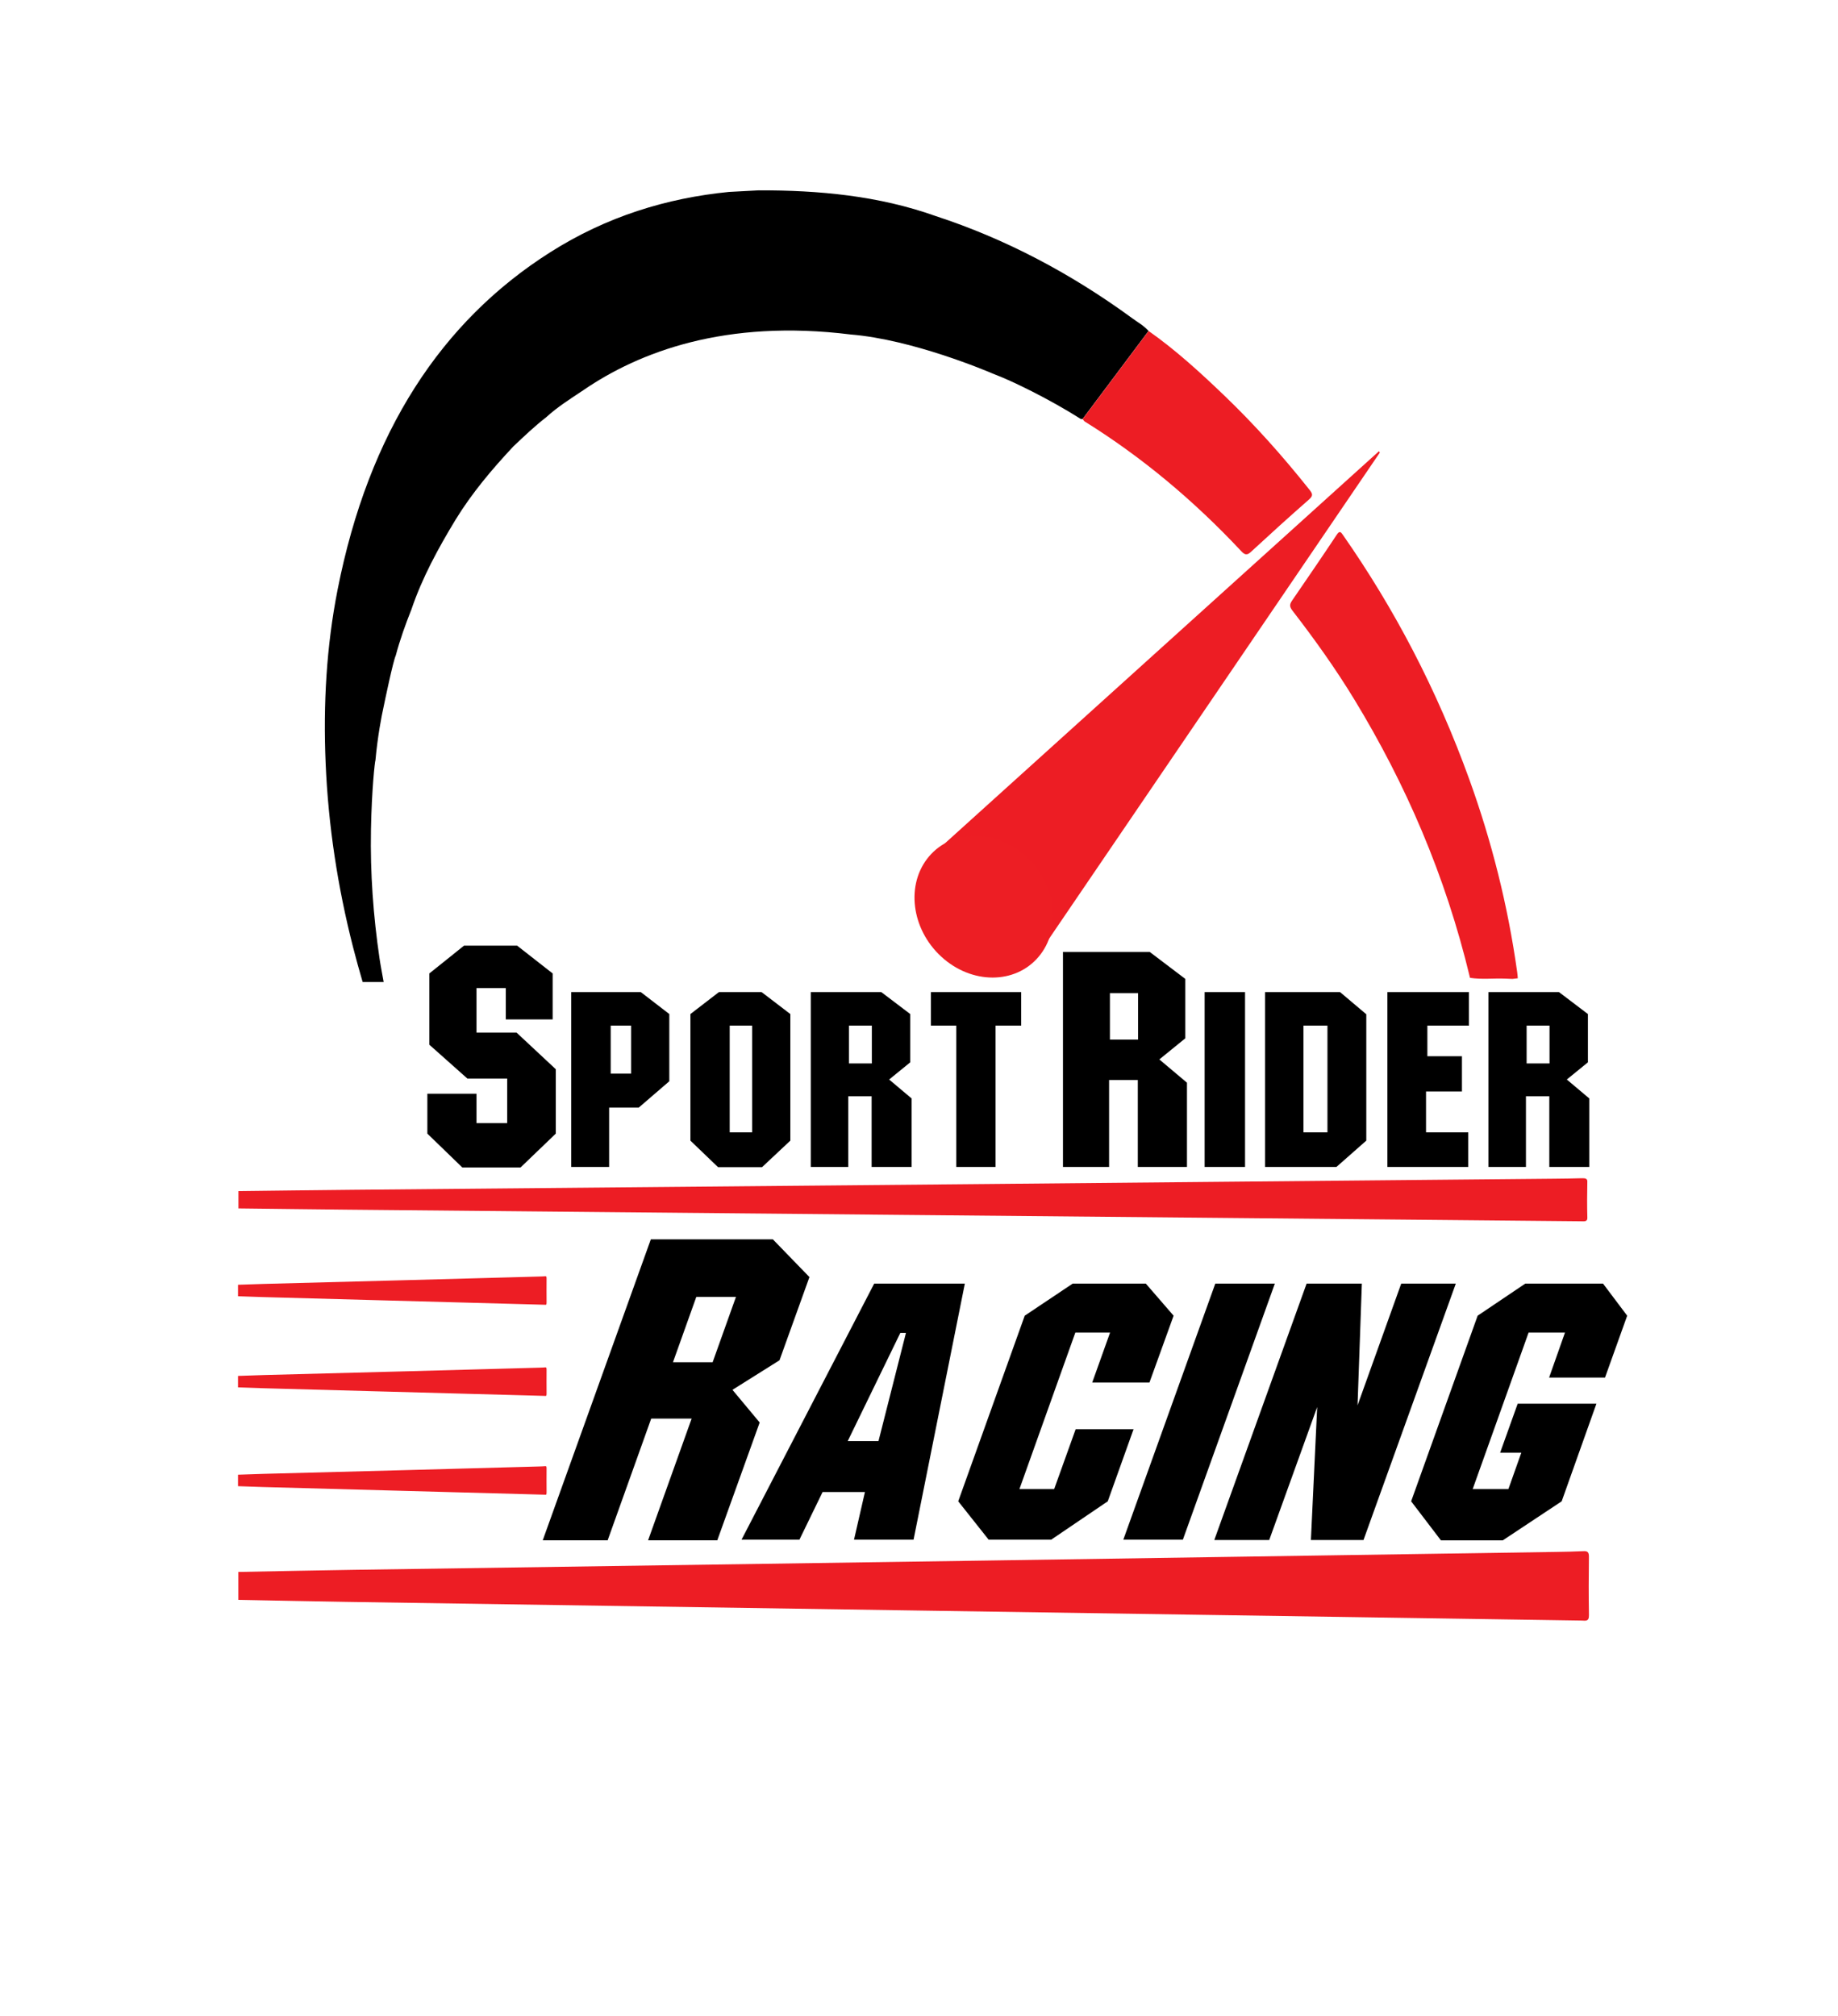
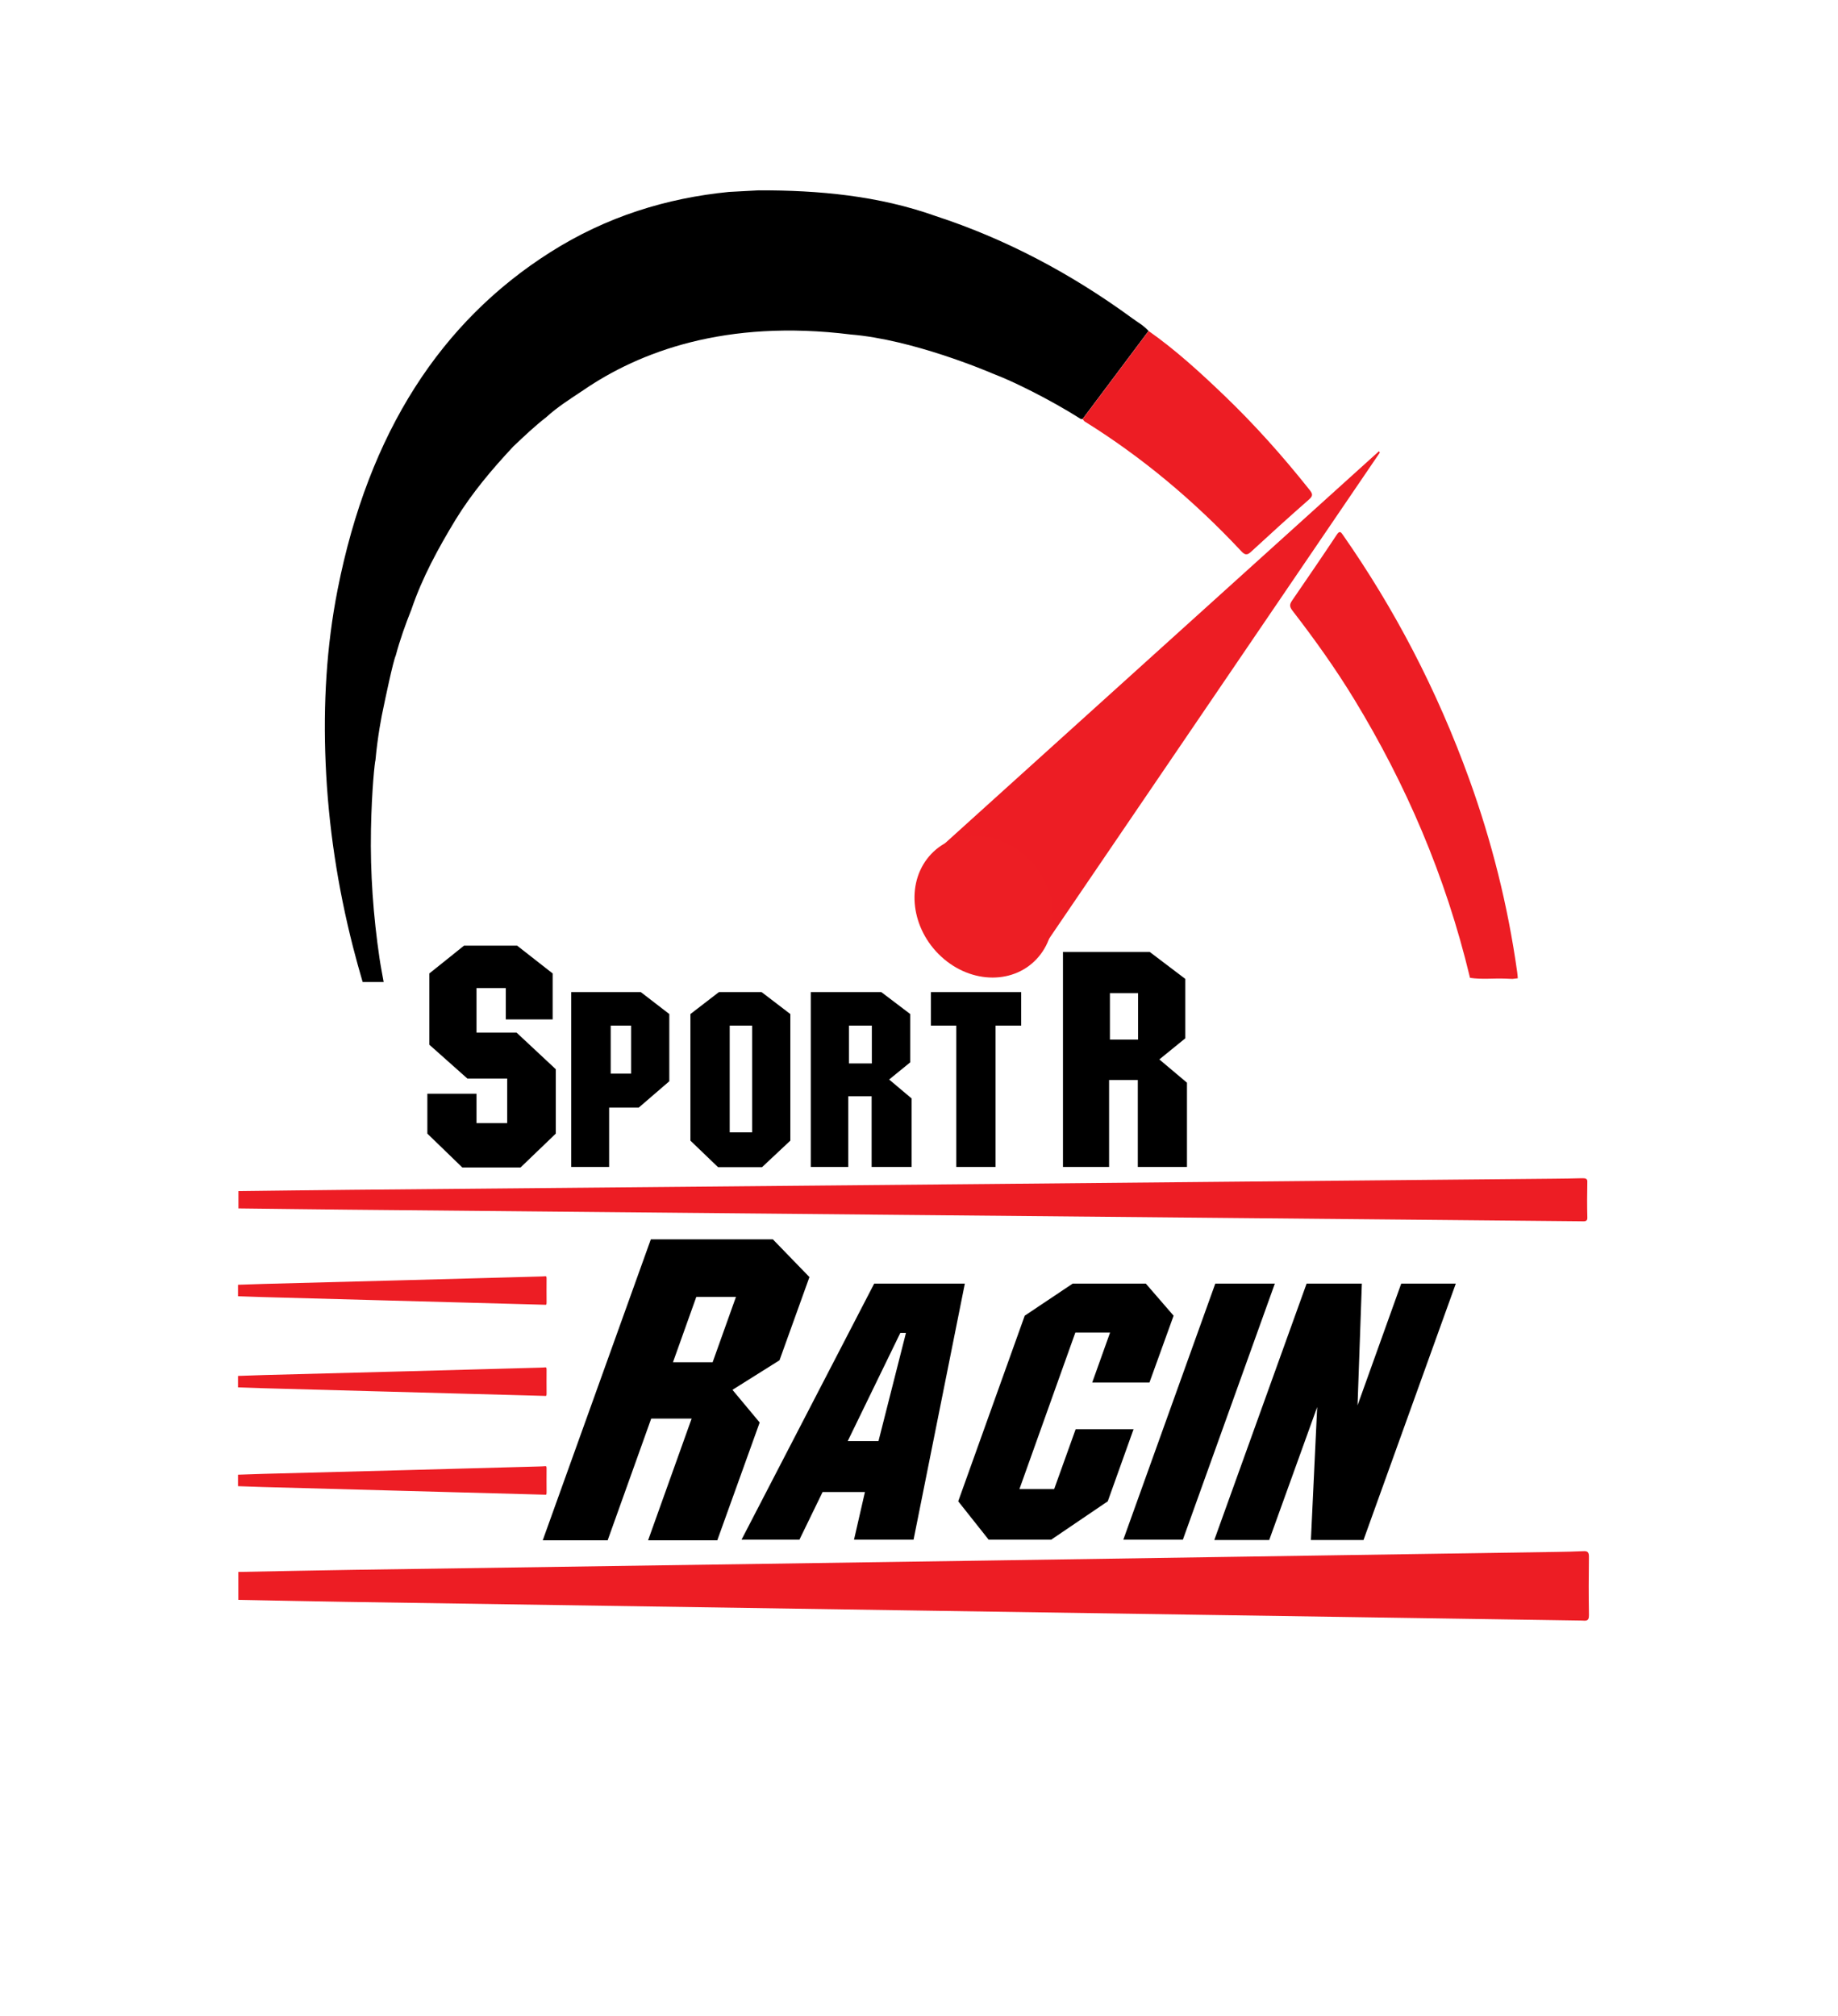
<svg xmlns="http://www.w3.org/2000/svg" xmlns:ns1="http://www.serif.com/" width="100%" height="100%" viewBox="0 0 600 658" version="1.1" xml:space="preserve" style="fill-rule:evenodd;clip-rule:evenodd;stroke-linejoin:round;stroke-miterlimit:2;">
  <ellipse id="path1" cx="300.862" cy="336.174" rx="298.826" ry="283.909" style="fill:none;" />
  <g id="Layer-1" ns1:id="Layer 1" transform="matrix(1,0,0,1,40.241,-4.22)">
    <g id="path249" transform="matrix(1.333,0,0,-1.333,217.048,66.334)">
      <path d="M-7.2,-0.016L-14.504,-0.404C-29.74,-1.915 -44.447,-6.401 -58.302,-15.199C-84.902,-32.088 -102.727,-59.149 -110.342,-97.815C-113.08,-111.719 -113.877,-125.877 -113.272,-140.234C-112.62,-155.705 -110.296,-170.686 -106.565,-185.313C-105.827,-188.203 -105.03,-191.052 -104.205,-193.883L-99.059,-193.883C-99.398,-191.958 -99.782,-190.053 -100.07,-188.105C-101.6,-177.721 -102.365,-167.213 -102.167,-156.605C-101.979,-146.539 -101.206,-139.812 -101.069,-139.568C-100.55,-133.784 -99.534,-128.556 -99.174,-126.983C-98.737,-124.861 -96.747,-115.3 -96.095,-113.919C-95.071,-110.057 -93.718,-106.306 -92.244,-102.597C-89.613,-94.842 -85.697,-87.67 -81.465,-80.692C-77.459,-74.154 -72.539,-68.328 -67.319,-62.746C-64.693,-60.264 -62.093,-57.773 -59.236,-55.563C-56.463,-53.022 -53.261,-51.026 -50.143,-48.944L-50.143,-48.943C-36.508,-39.602 -15.364,-31.501 15.297,-35.313C30.439,-36.547 48.63,-44.25 50.486,-45.049C54.588,-46.567 63.808,-51.026 71.663,-56.001C71.805,-56.008 71.949,-56.016 72.091,-56.023C77.479,-48.831 82.867,-41.638 88.255,-34.445C87.092,-33.139 85.692,-32.381 84.381,-31.422C69.107,-20.244 53.038,-11.835 36.143,-6.317C22.144,-1.323 7.512,0.019 -7.2,-0.016Z" style="fill-rule:nonzero;" />
    </g>
    <g id="path265" transform="matrix(1.333,0,0,-1.333,298.211,316.529)">
      <path d="M0,0C28.112,41.314 56.057,82.383 84.002,123.452C83.934,123.566 83.866,123.68 83.798,123.794C48.404,91.821 13.011,59.847 -22.582,27.694C-11.492,23.406 -3.799,14.661 0,0" style="fill:rgb(237,29,36);fill-rule:nonzero;" />
    </g>
    <g id="path269" transform="matrix(1.333,0,0,-1.333,451.224,323.674)">
      <path d="M0,0C0.57,-0.024 1.14,-0.046 1.709,-0.069C2.142,-0.017 2.575,0.035 3.007,0.088C2.961,0.573 2.932,1.064 2.865,1.544C0.568,17.987 -3.408,33.66 -8.835,48.704C-16.825,70.851 -27.269,90.666 -39.763,108.57C-40.275,109.303 -40.586,109.822 -41.305,108.74C-44.909,103.319 -48.57,97.968 -52.239,92.626C-52.889,91.68 -52.962,91.128 -52.181,90.117C-46.823,83.179 -41.664,75.994 -36.947,68.229C-24.536,47.8 -14.732,25.427 -8.697,0.196C-5.802,-0.25 -2.898,0.124 0,0" style="fill:rgb(237,29,36);fill-rule:nonzero;" />
    </g>
    <g id="path277" transform="matrix(1.333,0,0,-1.333,313.168,141.03)">
      <path d="M0,0C0.143,-0.176 0.286,-0.353 0.428,-0.528C0.505,-0.575 0.579,-0.627 0.656,-0.675C14.333,-9.191 27.078,-19.76 38.885,-32.377C39.706,-33.254 40.274,-33.387 41.18,-32.55C45.887,-28.206 50.618,-23.909 55.402,-19.722C56.548,-18.72 56.321,-18.259 55.483,-17.206C48.945,-8.989 42.076,-1.312 34.799,5.673C28.806,11.426 22.713,16.993 16.165,21.577C10.776,14.385 5.388,7.192 0,0" style="fill:rgb(237,29,36);fill-rule:nonzero;" />
    </g>
    <g id="path85" transform="matrix(1.615,0,0,-1.333,478.449,512.383)">
      <path d="M0,0C0.012,1.188 -0.339,1.407 -1.105,1.364C-2.973,1.258 -4.843,1.213 -6.713,1.178C-45.095,0.47 -83.476,-0.244 -121.858,-0.935C-164.499,-1.702 -207.14,-2.441 -249.781,-3.207C-257.518,-3.346 -265.254,-3.551 -272.99,-3.725L-272.991,-3.725C-272.99,-6.004 -272.99,-8.281 -272.99,-10.559C-265.669,-10.726 -258.348,-10.92 -251.026,-11.056C-213.319,-11.756 -175.613,-12.443 -137.906,-13.134C-98.278,-13.859 -58.65,-14.583 -19.021,-15.308C-13.152,-15.415 -7.284,-15.528 -1.415,-15.635C-0.71,-15.648 0.029,-15.947 0.005,-14.287C-0.064,-9.526 -0.047,-4.762 0,0" style="fill:rgb(237,29,36);fill-rule:nonzero;" />
    </g>
    <g id="path85-3" transform="matrix(1.613,0,0,-0.827,477.929,389.948)">
      <path d="M0,0C0.012,1.188 -0.339,1.407 -1.105,1.364C-2.973,1.258 -4.843,1.213 -6.713,1.178C-45.095,0.47 -83.476,-0.244 -121.858,-0.935C-164.499,-1.702 -207.14,-2.441 -249.781,-3.207C-257.518,-3.346 -265.254,-3.551 -272.99,-3.725L-272.991,-3.725C-272.99,-6.004 -272.99,-8.281 -272.99,-10.559C-265.669,-10.726 -258.348,-10.92 -251.026,-11.056C-213.319,-11.756 -175.613,-12.443 -137.906,-13.134C-98.278,-13.859 -58.65,-14.583 -19.021,-15.308C-13.152,-15.415 -7.284,-15.528 -1.415,-15.635C-0.71,-15.648 0.029,-15.947 0.005,-14.287C-0.064,-9.526 -0.047,-4.762 0,0" style="fill:rgb(237,29,36);fill-rule:nonzero;" />
    </g>
    <g id="path85-31" ns1:id="path85-3" transform="matrix(0.369,-8.57575e-17,4.39415e-17,-0.548,138.185,421.566)">
      <path d="M0,0C0.012,1.188 -0.339,1.407 -1.105,1.364C-2.973,1.258 -4.843,1.213 -6.713,1.178C-45.095,0.47 -83.476,-0.244 -121.858,-0.935C-164.499,-1.702 -207.14,-2.441 -249.781,-3.207C-257.518,-3.346 -265.254,-3.551 -272.99,-3.725L-272.991,-3.725C-272.99,-6.004 -272.99,-8.281 -272.99,-10.559C-265.669,-10.726 -258.348,-10.92 -251.026,-11.056C-213.319,-11.756 -175.613,-12.443 -137.906,-13.134C-98.278,-13.859 -58.65,-14.583 -19.021,-15.308C-13.152,-15.415 -7.284,-15.528 -1.415,-15.635C-0.71,-15.648 0.029,-15.947 0.005,-14.287C-0.064,-9.526 -0.047,-4.762 0,0" style="fill:rgb(237,29,36);fill-rule:nonzero;" />
    </g>
    <g id="path85-32" ns1:id="path85-3" transform="matrix(0.369,-8.57575e-17,4.39415e-17,-0.548,138.185,451.316)">
      <path d="M0,0C0.012,1.188 -0.339,1.407 -1.105,1.364C-2.973,1.258 -4.843,1.213 -6.713,1.178C-45.095,0.47 -83.476,-0.244 -121.858,-0.935C-164.499,-1.702 -207.14,-2.441 -249.781,-3.207C-257.518,-3.346 -265.254,-3.551 -272.99,-3.725L-272.991,-3.725C-272.99,-6.004 -272.99,-8.281 -272.99,-10.559C-265.669,-10.726 -258.348,-10.92 -251.026,-11.056C-213.319,-11.756 -175.613,-12.443 -137.906,-13.134C-98.278,-13.859 -58.65,-14.583 -19.021,-15.308C-13.152,-15.415 -7.284,-15.528 -1.415,-15.635C-0.71,-15.648 0.029,-15.947 0.005,-14.287C-0.064,-9.526 -0.047,-4.762 0,0" style="fill:rgb(237,29,36);fill-rule:nonzero;" />
    </g>
    <g id="path85-33" ns1:id="path85-3" transform="matrix(0.369,-8.57575e-17,4.39415e-17,-0.548,138.185,483.566)">
      <path d="M0,0C0.012,1.188 -0.339,1.407 -1.105,1.364C-2.973,1.258 -4.843,1.213 -6.713,1.178C-45.095,0.47 -83.476,-0.244 -121.858,-0.935C-164.499,-1.702 -207.14,-2.441 -249.781,-3.207C-257.518,-3.346 -265.254,-3.551 -272.99,-3.725L-272.991,-3.725C-272.99,-6.004 -272.99,-8.281 -272.99,-10.559C-265.669,-10.726 -258.348,-10.92 -251.026,-11.056C-213.319,-11.756 -175.613,-12.443 -137.906,-13.134C-98.278,-13.859 -58.65,-14.583 -19.021,-15.308C-13.152,-15.415 -7.284,-15.528 -1.415,-15.635C-0.71,-15.648 0.029,-15.947 0.005,-14.287C-0.064,-9.526 -0.047,-4.762 0,0" style="fill:rgb(237,29,36);fill-rule:nonzero;" />
    </g>
    <g id="path97" transform="matrix(-0.647,0.763,-0.737,-0.676,0,0)">
      <ellipse cx="31.345" cy="-408.667" rx="21.42" ry="24.251" style="fill:rgb(237,30,36);" />
    </g>
  </g>
  <g id="SRC-Txt" ns1:id="SRC Txt" transform="matrix(1,0,0,1,40.241,-4.22)">
    <g id="text1">
        </g>
    <g id="text3">
        </g>
    <g transform="matrix(0.859,0,0,0.832,-514.403,124.962)">
      <path d="M763.203,299.644L763.203,274.378L748.303,260.018L733.079,260.018L733.079,242.526L744.2,242.526L744.2,254.835L762.015,254.835L762.015,236.804L748.519,225.899L728.328,225.899L715.155,236.804L715.155,264.769L729.623,278.049L744.74,278.049L744.74,295.541L733.079,295.541L733.079,283.988L714.399,283.988L714.399,299.644L727.68,312.924L749.814,312.924L763.203,299.644Z" />
      <path d="M1003.07,312.72L1003.07,279.666L992.573,270.536L1002.44,262.246L1002.44,238.95L988.9,228.352L955.95,228.352L955.95,312.72L973.474,312.72L973.474,278.616L984.388,278.616L984.388,312.72L1003.07,312.72ZM984.493,262.771L973.789,262.771L973.789,244.512L984.493,244.512L984.493,262.771Z" />
      <path d="M806.347,279.099L806.347,252.731L795.509,244.113L769.056,244.113L769.056,312.72L783.477,312.72L783.477,289.425L794.741,289.425L806.347,279.099ZM791.84,276.113L784.075,276.113L784.075,257.254L791.84,257.254L791.84,276.113ZM852.341,302.395L852.341,252.731L841.419,244.113L825.205,244.113L814.368,252.731L814.368,302.395L824.864,312.806L841.589,312.806L852.341,302.395ZM837.835,299.152L829.301,299.152L829.301,257.254L837.835,257.254L837.835,299.152ZM898.421,312.72L898.421,285.841L889.888,278.417L897.909,271.675L897.909,252.731L886.901,244.113L860.107,244.113L860.107,312.72L874.357,312.72L874.357,284.987L883.232,284.987L883.232,312.72L898.421,312.72ZM883.317,272.102L874.613,272.102L874.613,257.254L883.317,257.254L883.317,272.102ZM940.064,257.254L940.064,244.113L905.76,244.113L905.76,257.254L915.403,257.254L915.403,312.72L930.336,312.72L930.336,257.254L940.064,257.254Z" />
-       <path d="M1025.14,312.72L1025.14,244.112L1009.78,244.112L1009.78,312.72L1025.14,312.72ZM1071.22,302.395L1071.22,252.816L1061.24,244.112L1032.74,244.112L1032.74,312.72L1059.87,312.72L1071.22,302.395ZM1056.46,299.152L1047.33,299.152L1047.33,257.254L1056.46,257.254L1056.46,299.152ZM1110.22,257.254L1110.22,244.112L1079.24,244.112L1079.24,312.72L1109.96,312.72L1109.96,299.152L1093.92,299.152L1093.92,283.11L1107.57,283.11L1107.57,269.286L1094.43,269.286L1094.43,257.254L1110.22,257.254ZM1155.96,312.72L1155.96,285.84L1147.42,278.416L1155.44,271.675L1155.44,252.731L1144.44,244.112L1117.64,244.112L1117.64,312.72L1131.89,312.72L1131.89,284.987L1140.77,284.987L1140.77,312.72L1155.96,312.72ZM1140.85,272.102L1132.15,272.102L1132.15,257.254L1140.85,257.254L1140.85,272.102Z" />
    </g>
    <g transform="matrix(1,0,0,1,-54.241,4.22)">
      <g>
        <g transform="matrix(1.125,0,0,1.125,-537.213,315.188)">
          <g transform="matrix(96,0,0,96,700.24,166.586)">
            <path d="M0.571,0L0.726,-0.774L0.452,-0.774L0.051,0L0.226,0L0.296,-0.144L0.424,-0.144L0.391,0L0.571,0ZM0.465,-0.298L0.372,-0.298L0.531,-0.625L0.548,-0.625L0.465,-0.298Z" style="fill-rule:nonzero;" />
          </g>
          <g transform="matrix(96,0,0,96,759.088,166.586)">
            <path d="M0.545,-0.116L0.623,-0.334L0.448,-0.334L0.383,-0.153L0.278,-0.153L0.447,-0.626L0.552,-0.626L0.498,-0.475L0.671,-0.475L0.744,-0.677L0.66,-0.774L0.439,-0.774L0.294,-0.677L0.093,-0.116L0.185,0L0.374,0L0.545,-0.116Z" style="fill-rule:nonzero;" />
          </g>
          <g transform="matrix(96,0,0,96,811.504,166.586)">
            <path d="M0.226,0L0.504,-0.774L0.324,-0.774L0.046,0L0.226,0Z" style="fill-rule:nonzero;" />
          </g>
          <g transform="matrix(96,0,0,96,837.328,166.586)">
            <path d="M0.503,0.001L0.782,-0.774L0.617,-0.774L0.485,-0.406L0.498,-0.774L0.331,-0.774L0.052,0.001L0.218,0.001L0.363,-0.401L0.344,0.001L0.503,0.001Z" style="fill-rule:nonzero;" />
          </g>
          <g transform="matrix(96,0,0,96,890.512,166.586)">
-             <path d="M0.548,-0.116L0.653,-0.411L0.415,-0.411L0.362,-0.263L0.426,-0.263L0.387,-0.153L0.279,-0.153L0.448,-0.626L0.558,-0.626L0.51,-0.49L0.679,-0.49L0.746,-0.677L0.673,-0.774L0.438,-0.774L0.294,-0.677L0.093,-0.116L0.183,0.002L0.37,0.002L0.548,-0.116Z" style="fill-rule:nonzero;" />
-           </g>
+             </g>
        </g>
        <g transform="matrix(1.322,0,0,1.322,-740.383,282.569)">
          <g transform="matrix(96,0,0,96,700.24,166.586)">
            <path d="M0.495,0L0.604,-0.303L0.534,-0.387L0.655,-0.463L0.732,-0.677L0.638,-0.774L0.324,-0.774L0.046,0L0.213,0L0.325,-0.313L0.429,-0.313L0.317,0L0.495,0ZM0.483,-0.458L0.381,-0.458L0.441,-0.626L0.543,-0.626L0.483,-0.458Z" style="fill-rule:nonzero;" />
          </g>
        </g>
      </g>
    </g>
  </g>
</svg>